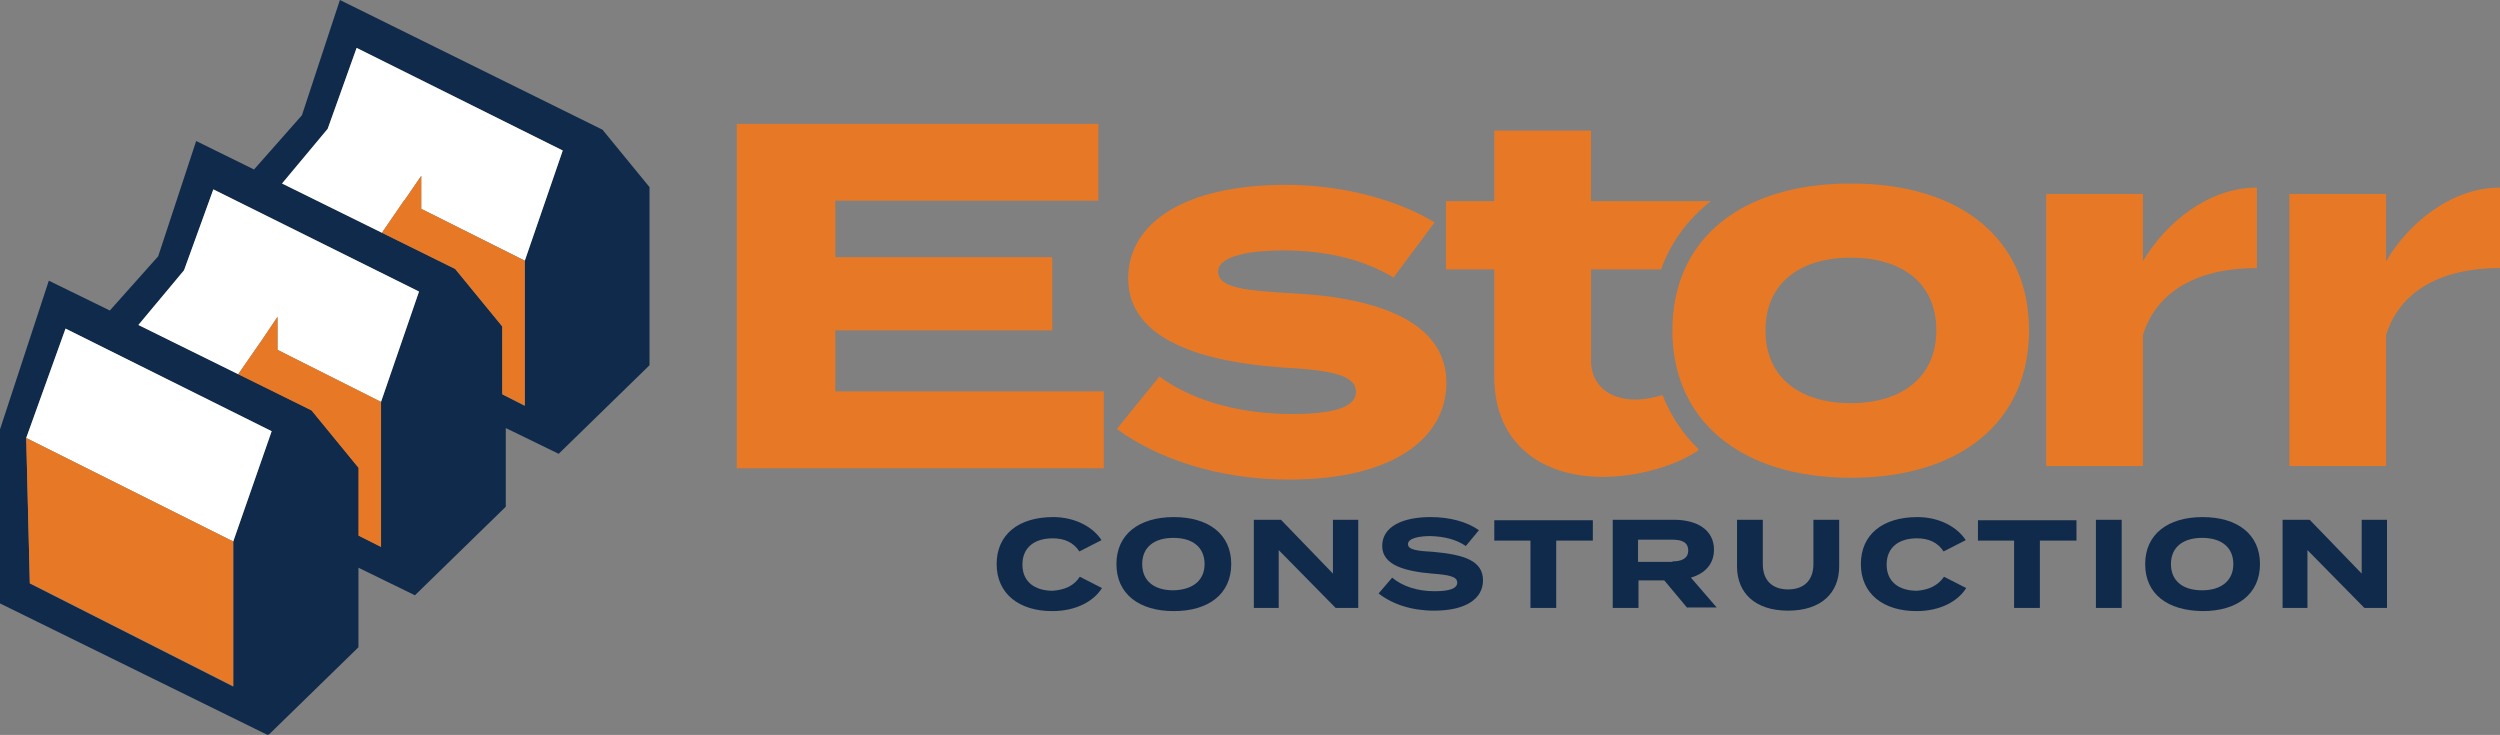
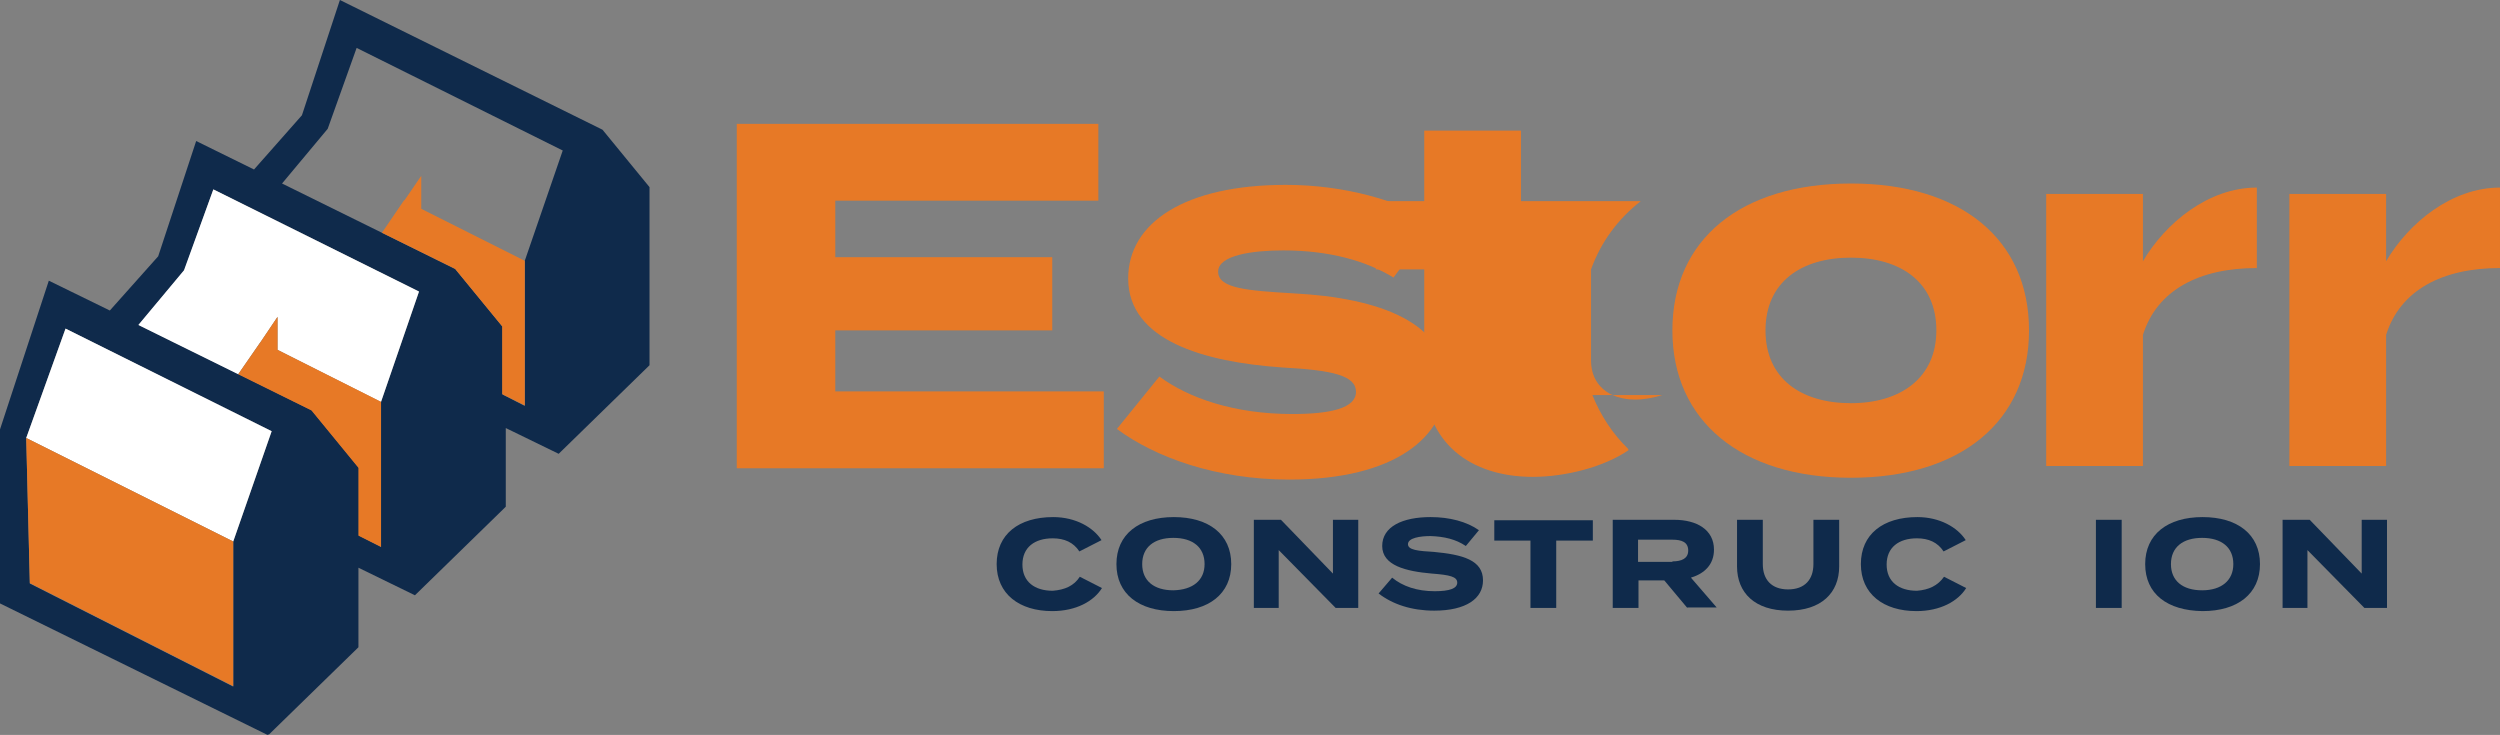
<svg xmlns="http://www.w3.org/2000/svg" id="Layer_1" viewBox="0 0 553.1 162.6">
  <rect x="0" y="0" width="553.1" height="162.6" fill="#808080" stroke="none" />
  <path d="m238.9,127.6l4.9,2.5c-1.8,2.9-5.7,5.1-11,5.1-7.3,0-12.3-3.8-12.3-10.4s4.9-10.4,12.5-10.4c5,0,8.9,2.3,10.7,5.1l-4.9,2.5c-1.3-2-3.3-2.9-5.9-2.9-4,0-6.7,2-6.7,5.8s2.7,5.8,6.7,5.8c2.7-.2,4.7-1.1,6-3.1Z" fill="#0f2a4b" stroke-width="0" />
  <path d="m247,124.8c0-6.6,5-10.4,12.7-10.4s12.7,3.8,12.7,10.4-5,10.4-12.7,10.4-12.7-3.8-12.7-10.4Zm19.5,0c0-3.7-2.6-5.8-6.9-5.8s-6.9,2.1-6.9,5.8,2.6,5.8,6.9,5.8c4.3-.1,6.9-2.2,6.9-5.8Z" fill="#0f2a4b" stroke-width="0" />
  <path d="m300.5,115v19.5h-5l-12.6-12.8v12.8h-5.5v-19.5h6l11.5,11.9v-11.9h5.6Z" fill="#0f2a4b" stroke-width="0" />
  <path d="m328.1,128.4c0,4-3.7,6.7-10.8,6.7-5,0-9.2-1.4-12.3-3.8l3-3.5c2.3,1.9,5.5,3,9.4,3,3.3,0,5-.6,5-1.9s-1.6-1.7-5.6-2c-5.8-.5-11-1.8-11-6.1s4.5-6.4,10.7-6.4c4.2,0,8,1,10.7,2.9l-2.9,3.5c-2.2-1.5-4.8-2.1-7.8-2.2-2.3,0-5,.4-5,1.8,0,1.3,2.3,1.5,5.7,1.7,6.4.6,10.9,1.8,10.9,6.3Z" fill="#0f2a4b" stroke-width="0" />
  <path d="m352.4,119.6h-8.1v14.9h-5.7v-14.9h-8v-4.5h21.8v4.5h0Z" fill="#0f2a4b" stroke-width="0" />
  <path d="m373.3,134.5l-5.1-6.1h-5.7v6.1h-5.7v-19.5h13.6c5,0,8.8,2.2,8.8,6.6,0,3.3-2.1,5.3-5.1,6.2l5.7,6.6h-6.5v.1Zm-3.3-10.3c2,0,3.5-.6,3.5-2.4,0-1.9-1.5-2.4-3.5-2.4h-7.6v4.9h7.6v-.1Z" fill="#0f2a4b" stroke-width="0" />
  <path d="m406.9,115v10.3c0,5.9-4,9.8-11.3,9.8s-11.3-3.9-11.3-9.8v-10.3h5.7v9.8c0,3.4,1.9,5.6,5.6,5.6s5.6-2.2,5.6-5.6v-9.8h5.7Z" fill="#0f2a4b" stroke-width="0" />
  <path d="m430.1,127.6l4.9,2.5c-1.8,2.9-5.7,5.1-11,5.1-7.3,0-12.3-3.8-12.3-10.4s4.9-10.4,12.5-10.4c5,0,8.9,2.3,10.7,5.1l-4.9,2.5c-1.3-2-3.3-2.9-5.9-2.9-4,0-6.7,2-6.7,5.8s2.7,5.8,6.7,5.8c2.6-.2,4.6-1.1,6-3.1Z" fill="#0f2a4b" stroke-width="0" />
-   <path d="m459.4,119.6h-8.1v14.9h-5.7v-14.9h-8v-4.5h21.8v4.5h0Z" fill="#0f2a4b" stroke-width="0" />
  <path d="m463.7,134.5v-19.5h5.7v19.5h-5.7Z" fill="#0f2a4b" stroke-width="0" />
  <path d="m474.6,124.8c0-6.6,5-10.4,12.7-10.4s12.7,3.8,12.7,10.4-5,10.4-12.7,10.4c-7.8-.1-12.7-3.8-12.7-10.4Zm19.5,0c0-3.7-2.6-5.8-6.9-5.8s-6.9,2.1-6.9,5.8,2.6,5.8,6.9,5.8,6.9-2.2,6.9-5.8Z" fill="#0f2a4b" stroke-width="0" />
  <path d="m528.1,115v19.5h-5l-12.6-12.8v12.8h-5.5v-19.5h6l11.5,11.9v-11.9h5.6Z" fill="#0f2a4b" stroke-width="0" />
  <path d="m244.2,86.6v17h-81.2V27.4h80v17h-58.2v12.5h48v16.2h-48v13.5s59.4,0,59.4,0Z" fill="#e77926" stroke-width="0" />
-   <path d="m367.8,87.4c-2,.6-4,1-6,1-5.8,0-9.8-3.2-9.8-8.6v-20.2h15.5c2.2-6.1,6-11.2,11-15.1h-26.5v-15.6h-21.4v15.6h-10.7v15.1h10.7v23.8c0,14.6,10.3,22.1,24,22.1,7.3,0,15.8-2.2,21.2-5.9l-.1-.3c-3.4-3.3-6.1-7.4-7.9-11.9Z" fill="#e77926" stroke-width="0" />
+   <path d="m367.8,87.4c-2,.6-4,1-6,1-5.8,0-9.8-3.2-9.8-8.6v-20.2c2.2-6.1,6-11.2,11-15.1h-26.5v-15.6h-21.4v15.6h-10.7v15.1h10.7v23.8c0,14.6,10.3,22.1,24,22.1,7.3,0,15.8-2.2,21.2-5.9l-.1-.3c-3.4-3.3-6.1-7.4-7.9-11.9Z" fill="#e77926" stroke-width="0" />
  <path d="m370,73.1c0-20.2,15.2-32.5,39.5-32.5s39.4,12.3,39.4,32.5-15.2,32.6-39.4,32.6-39.5-12.5-39.5-32.6Zm58.4,0c0-10.7-7.9-16.1-18.9-16.1s-18.9,5.4-18.9,16.1,7.9,16.1,18.9,16.1,18.9-5.6,18.9-16.1Z" fill="#e77926" stroke-width="0" />
  <path d="m452.7,103.2v-60.3h21.4v14.9c5-8.5,14.5-16.3,25.2-16.3v17.8c-12.8,0-22.1,4.9-25.2,14.8v29h-21.4v.1Z" fill="#e77926" stroke-width="0" />
  <path d="m506.5,103.2v-60.3h21.4v14.9c5-8.5,14.5-16.3,25.2-16.3v17.8c-12.8,0-22.1,4.9-25.2,14.8v29h-21.4v.1Z" fill="#e77926" stroke-width="0" />
  <path d="m320,84.7c0,11.9-11.3,21.4-34.8,21.4-16.1,0-29.6-4.9-38.1-11.2l9.4-11.6c6.5,4.8,16.6,8.3,29.4,8.3,8.5,0,14.1-1.3,14.1-4.9s-5.1-4.8-16.3-5.4c-17.4-1.2-34.1-6-34.1-19.7,0-12.3,12.5-20.7,34.9-20.7,13,0,25,3.5,32.9,8.3l-9.1,12.2c-6.1-3.7-14.2-6-24.4-6-6.6,0-14.4,1-14.4,4.7s6.4,4.2,16.6,4.8c19.2,1,33.9,6.5,33.9,19.8Z" fill="#e77926" stroke-width="0" />
  <path d="m133.3,28.7L75.2,0l-8.4,25.5-10.6,12-12.8-6.3-8.4,25.5-10.7,12-13.5-6.6L0,95v38.5l59.2,29.1.2-.2v.2l19.9-19.4v-17.6l12.5,6.1,19.9-19.4h0l.2-.2v-17.4l11.7,5.7,19.9-19.4h0l.2-.2v-39.4l-10.4-12.7ZM51.6,119.8v32.1l-45-22.8-.8-32.2,8.7-24.2,45.6,22.7-8.5,24.4Zm32.7-30.9h0v32.1l-4.9-2.5v-15l-10.4-12.7-16.2-8-22.1-10.9,10.1-12.1,6.4-17.9,45.5,22.6-8.4,24.4Zm31.8-31.2h0v32.1l-4.9-2.5v-15l-10.5-12.8-16.2-8-22.1-10.9,10.1-12.1,6.4-17.9,45.6,22.7-8.4,24.4Z" fill="#0f2a4b" stroke-width="0" />
  <polygon points="47.2 41.9 40.7 59.8 30.6 71.9 52.7 82.8 57.6 75.7 57.6 75.7 57.7 75.6 57.7 75.6 61.4 70.1 61.4 77.4 84.2 88.9 84.3 88.9 92.7 64.5 47.2 41.9" fill="#fff" stroke-width="0" />
-   <polygon points="78.9 10.6 72.5 28.5 62.4 40.6 84.5 51.5 89.4 44.4 89.4 44.4 89.4 44.3 89.5 44.3 93.2 38.9 93.2 46.2 116 57.6 116.1 57.7 124.5 33.3 78.9 10.6" fill="#fff" stroke-width="0" />
  <polygon points="51.6 119.8 5.8 96.9 14.5 72.7 60.1 95.4 51.6 119.8" fill="#fff" stroke-width="0" />
  <polygon points="61.4 77.4 61.4 70.1 57.7 75.6 57.7 75.6 52.7 82.8 68.9 90.8 79.3 103.5 79.3 118.5 84.3 121 84.3 88.9 61.4 77.4" fill="#e77926" stroke-width="0" />
  <polygon points="93.2 46.2 93.2 38.9 89.5 44.3 89.4 44.3 84.5 51.5 100.7 59.5 111.1 72.2 111.1 87.2 116.1 89.7 116.1 57.7 93.2 46.2" fill="#e77926" stroke-width="0" />
  <polygon points="51.6 151.8 6.6 129 5.8 96.9 51.6 119.8 51.6 151.8" fill="#e77926" stroke-width="0" />
</svg>